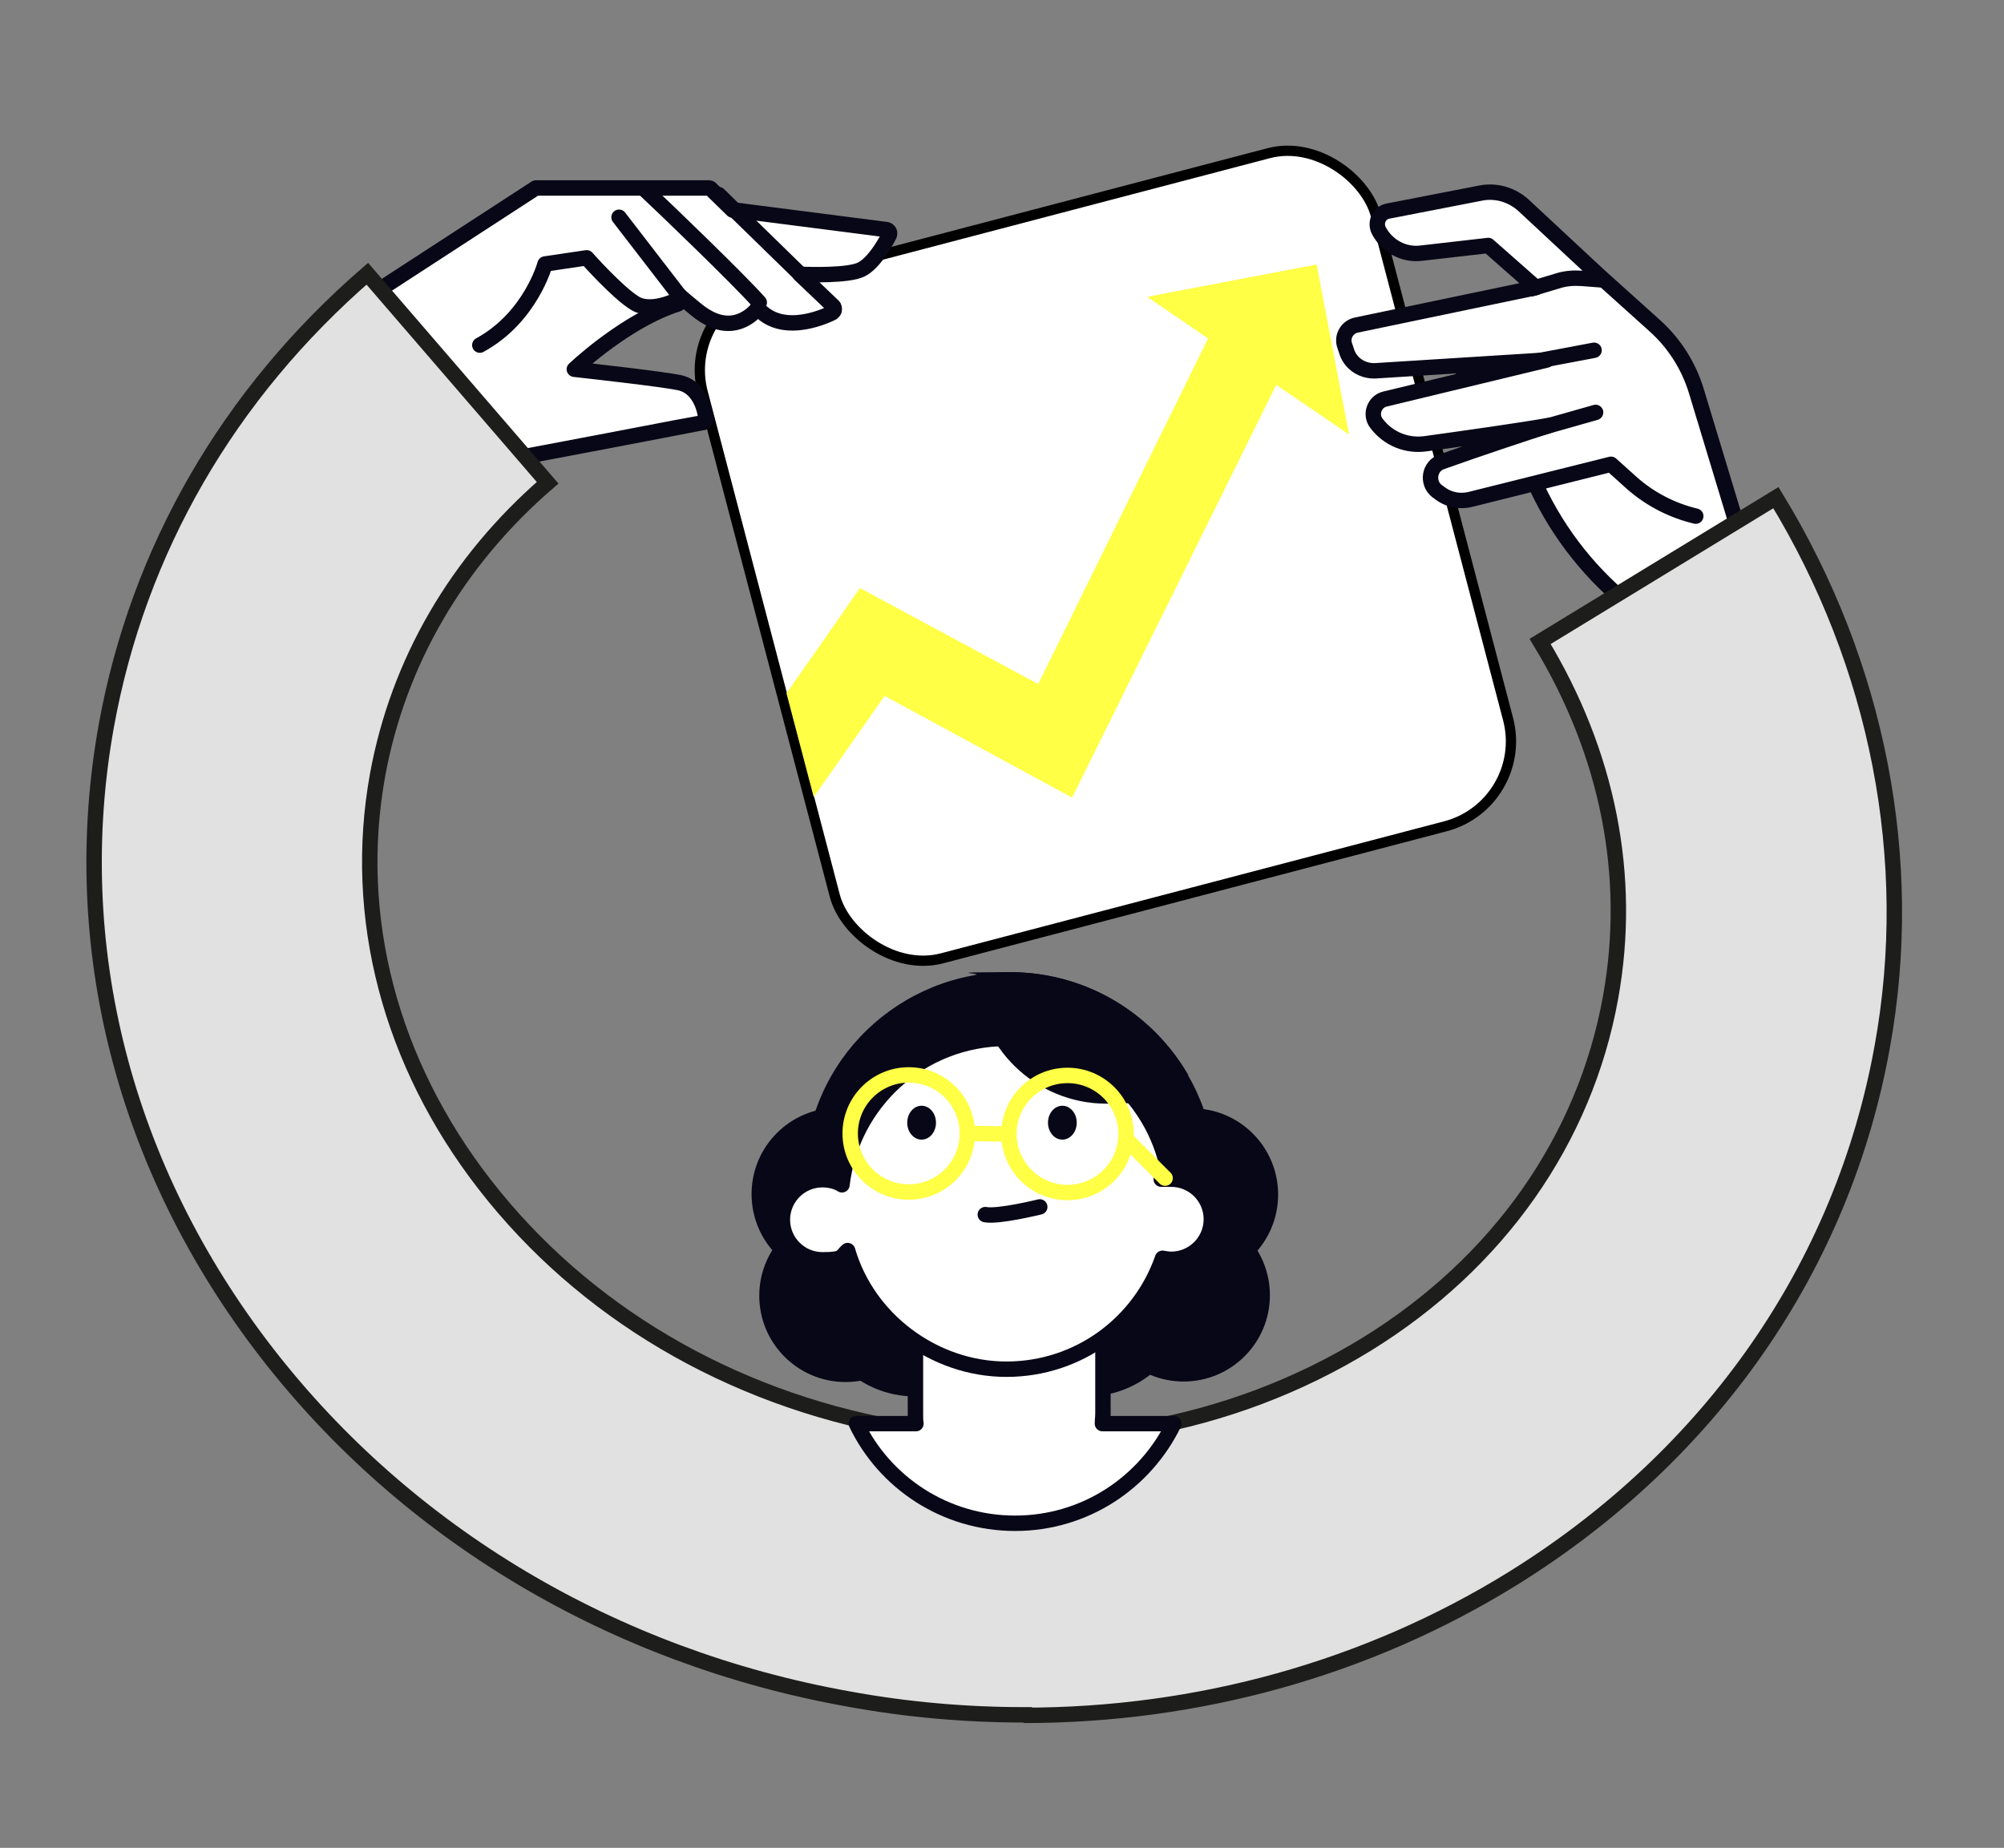
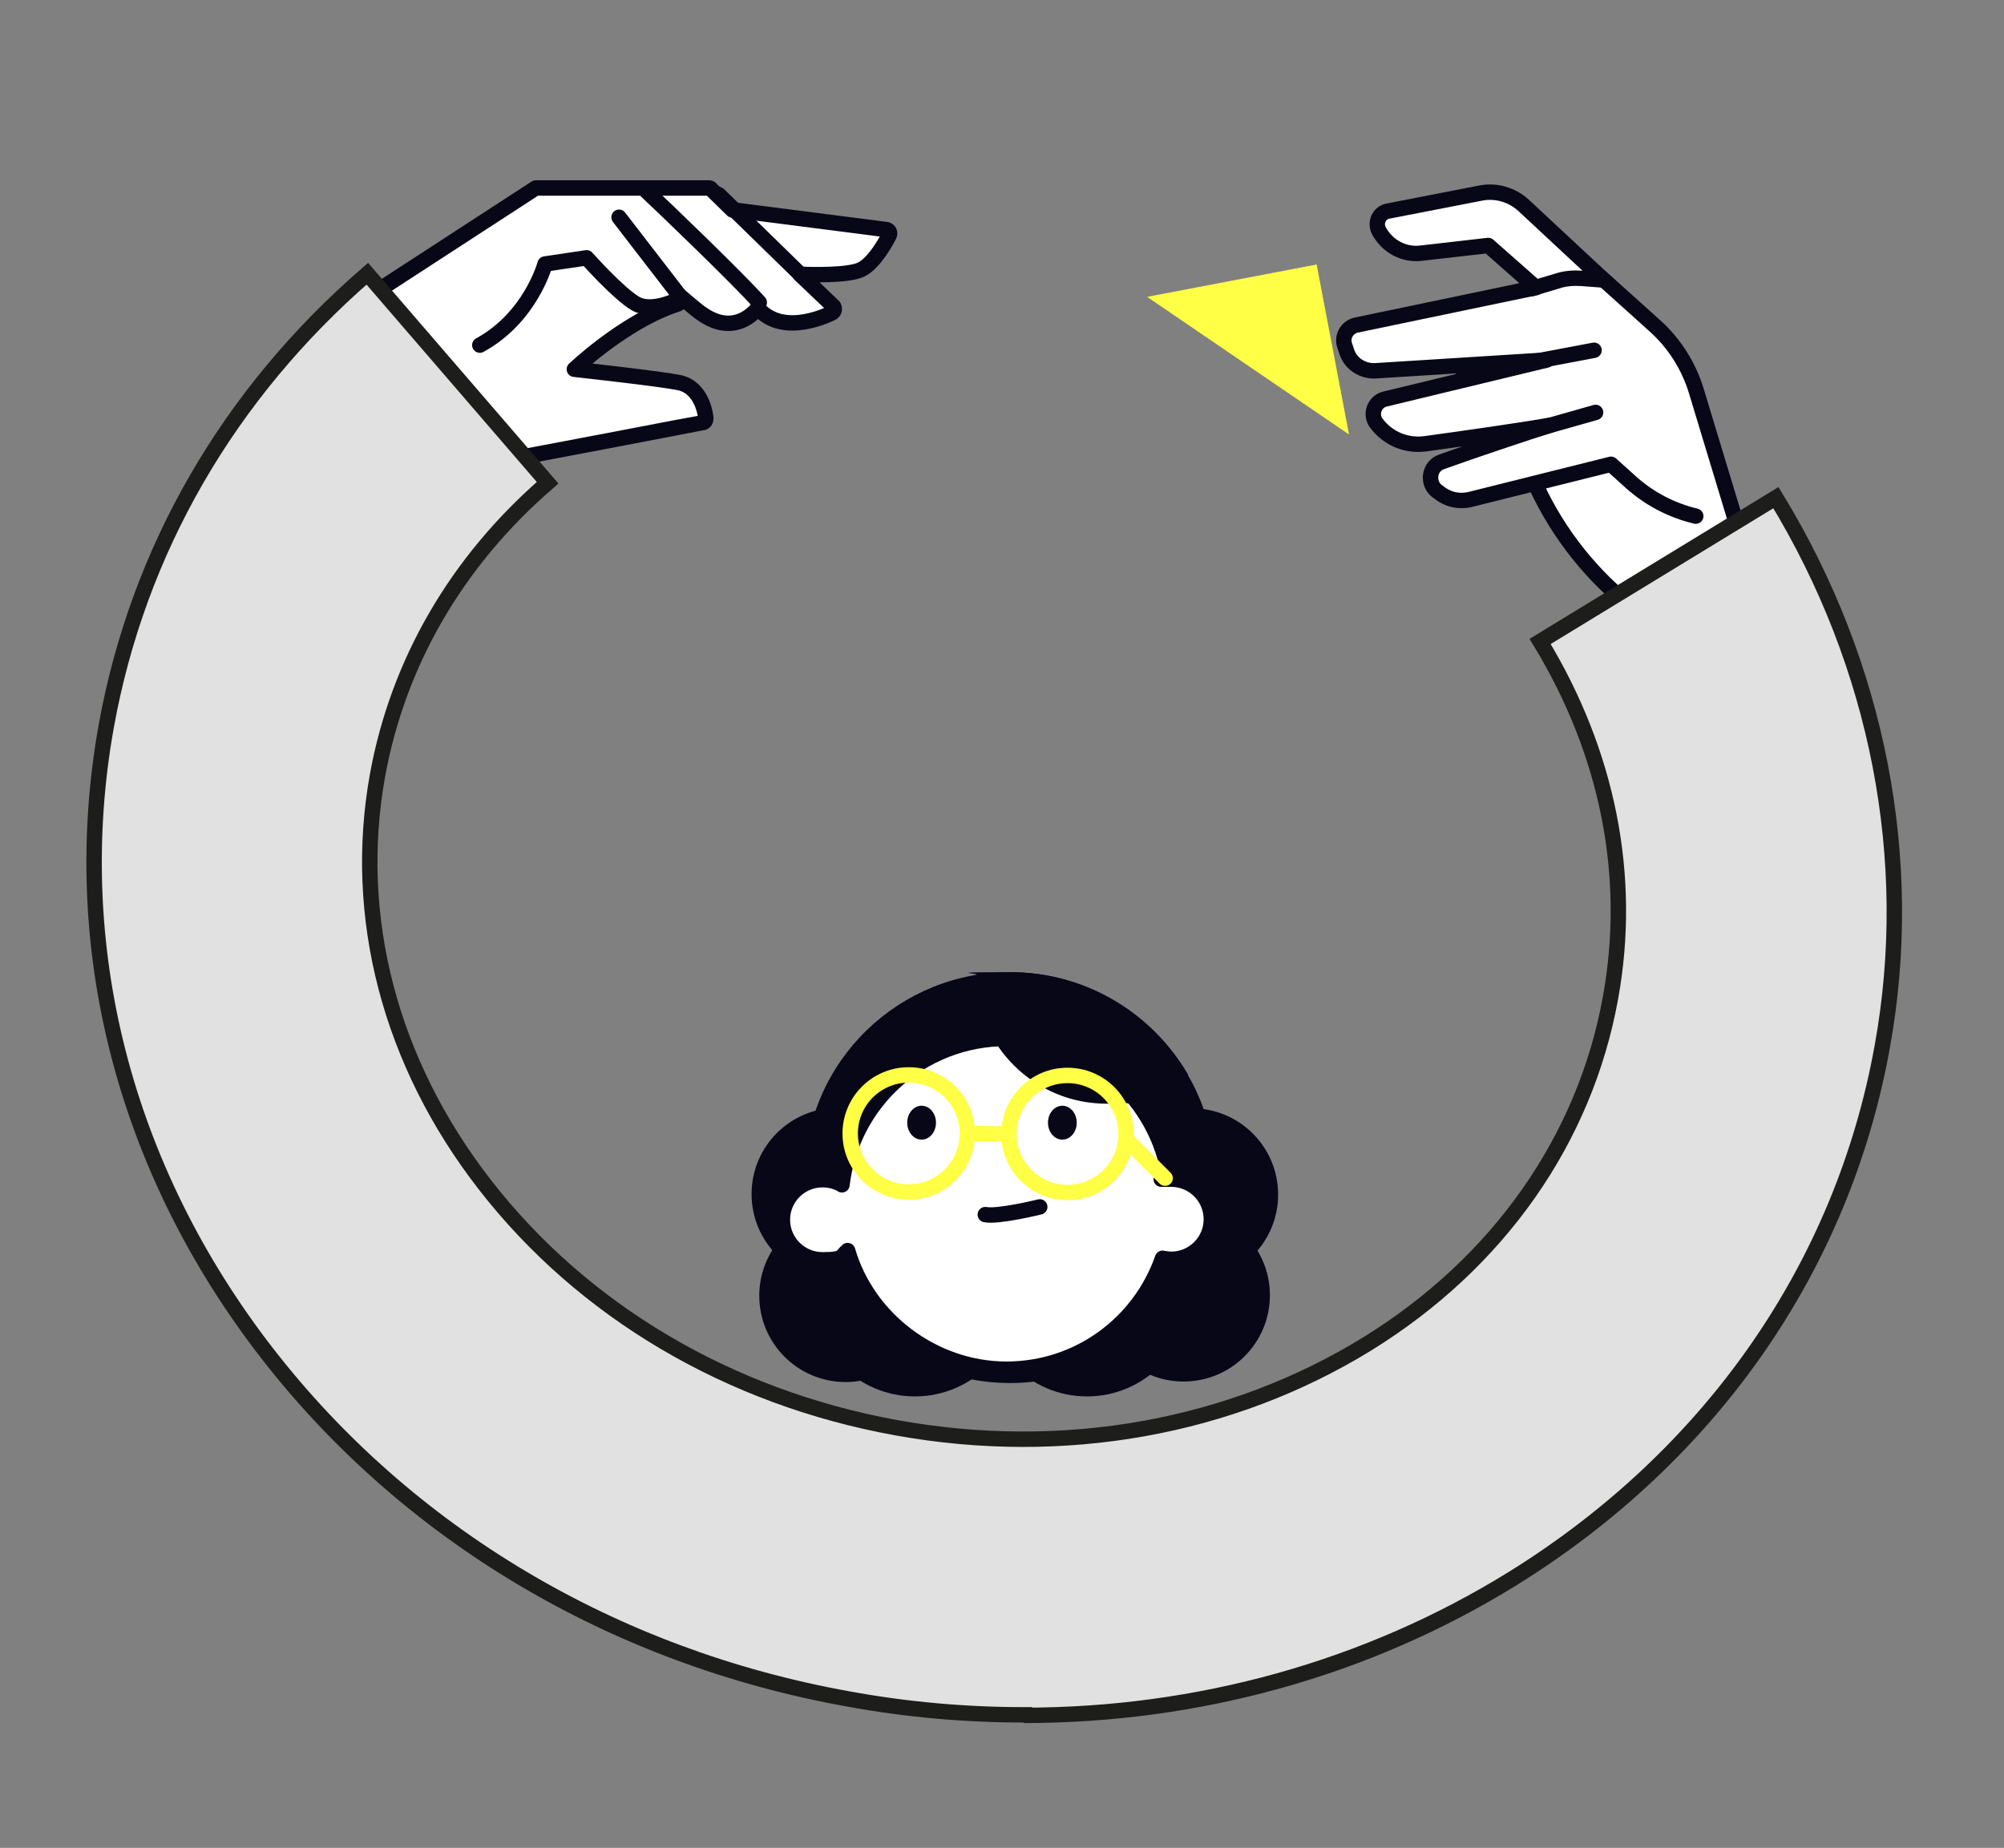
<svg xmlns="http://www.w3.org/2000/svg" version="1.1" viewBox="0 0 390.1 359.8">
  <rect x="0" y="0" width="390.1" height="359.8" fill="#808080" stroke="none" />
  <defs>
    <style>
      .cls-1 {
        fill: #e1e1e1;
        stroke: #1d1d1b;
      }

      .cls-1, .cls-2, .cls-3, .cls-4 {
        stroke-width: 3px;
      }

      .cls-1, .cls-5, .cls-3 {
        stroke-miterlimit: 10;
      }

      .cls-6 {
        fill: #080717;
      }

      .cls-2, .cls-5 {
        fill: #fff;
      }

      .cls-2, .cls-3, .cls-4 {
        stroke-linecap: round;
      }

      .cls-2, .cls-4 {
        stroke: #080717;
        stroke-linejoin: round;
      }

      .cls-5 {
        stroke: #000;
        stroke-width: 2px;
      }

      .cls-7 {
        fill: #ffff45;
      }

      .cls-3 {
        stroke: #ffff45;
      }

      .cls-3, .cls-4 {
        fill: none;
      }
    </style>
  </defs>
  <g>
    <g id="Laag_1">
      <g id="Laag_1-2" data-name="Laag_1">
        <g id="Laag_1-2">
          <g>
-             <rect class="cls-5" x="147.4" y="40.5" width="135.5" height="135.5" rx="17.1" ry="17.1" transform="translate(-20.4 58.1) rotate(-14.7)" />
-             <polygon class="cls-7" points="238.6 58.9 202.1 133.2 167.4 114.5 153.1 135 158.4 155.2 172.2 135.5 208.7 155.3 252.8 66.1 238.6 58.9" />
            <polygon class="cls-7" points="262.6 84.6 256.3 51.5 223.3 57.8 262.6 84.6" />
          </g>
          <path class="cls-2" d="M348,132.5l-18.5-56.6-36.1,1.9,2.3,7.9c5.9,20.1,21.2,36.1,41,42.9l11.3,3.9h0Z" />
          <path class="cls-2" d="M338.1,102.2l-7.9-26.1c-1.5-4.9-4.3-9.3-8.1-12.7l-11-9.9-14.5-13.5c-2.3-2.1-5.4-3-8.4-2.4l-18,3.5c-1.7.3-2.6,2.2-1.8,3.8h0c1.6,3,4.8,4.8,8.2,4.4l13.1-1.5,9.3,8.2-35,7.3c-1.8.4-2.9,2.3-2.2,4.1l.4,1.2c.8,2.3,3.1,3.7,5.5,3.6l33.4-2.1-31.5,7.6c-2.1.5-3,3.1-1.6,4.8h0c2.3,3,5.9,4.4,9.5,3.9,7.3-1,19.3-2.7,24.2-3.6-4.4,1.4-14.6,4.8-21,7.1-2.5.8-3,4.1-1,5.7l.3.2c1.8,1.5,4.1,2,6.4,1.4l27.2-6.8,4,3.6c3.6,3.2,7.9,5.4,12.5,6.5h0" />
          <line class="cls-4" x1="284.9" y1="73" x2="310.3" y2="68.2" />
          <line class="cls-4" x1="286.3" y1="87.2" x2="310.6" y2="80.3" />
          <path class="cls-4" d="M298.2,56.2l5-1.5c1.5-.5,3.1-.6,4.7-.5l3.9.3" />
          <g>
            <path class="cls-2" d="M72,57.6l32.3-21h33.6c.2,0,.4,0,.5.2l4.2,4.1h.3l29.6,3.8c.2,0,.5.2.6.4s.1.5,0,.7-2.7,5.4-5.5,6.7c-2.5,1.2-9.9,1-11.9.9l6.5,6.2c.2.2.2.4.2.7s-.2.4-.4.6c-.4.2-9.2,4.7-14.2-.6,0,0-.2-.2-.3-.3h0s-1.8,2.5-4.9,2.9c-2.4.3-4.8-.7-7.3-2.8-1.2-1-2.3-1.9-3.2-2.7h0c0,.1,0,.2-.1.3.2,0,.4.2.4.5.1.4,0,.8-.5,1-8.5,2.7-17.1,9.9-20.1,12.7,4.5.5,16.9,1.9,20.4,2.6,4.7,1,5.2,6.8,5.2,7,0,.4-.2.7-.6.8-.3,0-33.6,6.5-44.1,8.3-10.3,1.8-22.1,2.1-43.8-7.9l23.2-24.9h0v-.2h-.1Z" />
            <line class="cls-4" x1="139.9" y1="37.9" x2="156.6" y2="54.2" />
            <path class="cls-4" d="M147.8,58.9c-3.9-4.4-17.8-17.8-22.6-22.3" />
            <path class="cls-4" d="M93.4,67.2c9.9-5.4,12.7-15.8,12.7-15.8l8.1-1.2s6.1,6.9,9.5,8.9,8.9-1.1,8.9-1.1l-12.1-15.7" />
          </g>
          <path class="cls-1" d="M199.4,333.9c-11.4,0-22.9-1-34.3-3.1-45.7-8.2-85.8-32.1-113.1-67.3-27.9-36-39-79.4-31.3-122.2,6.2-34.2,23.8-64.6,50.8-88l35.1,40.7c-17.7,15.3-29.1,35-33.1,56.9-5,27.6,2.4,56,20.9,79.8,19.1,24.6,47.5,41.4,80.1,47.3s65.1,0,91.6-16.3c25.6-15.8,42.4-39.8,47.4-67.4,4.3-23.7-.5-47.7-13.7-69.4l45.9-28c19.9,32.6,27.3,70.6,20.7,106.9-7.7,42.8-33.3,79.6-72,103.6-28.3,17.5-61.2,26.6-95.1,26.6h.1Z" />
          <circle class="cls-6" cx="230.4" cy="252.2" r="16.8" />
          <circle class="cls-6" cx="196.6" cy="229.3" r="40" transform="translate(-61.2 386.7) rotate(-80.8)" />
          <circle class="cls-6" cx="211.6" cy="251.9" r="20" />
          <circle class="cls-6" cx="178.1" cy="251.9" r="20" />
          <circle class="cls-6" cx="232" cy="232.6" r="16.8" />
          <circle class="cls-6" cx="164.6" cy="252.3" r="16.8" />
          <circle class="cls-6" cx="163.1" cy="232.5" r="16.8" />
-           <path class="cls-2" d="M166.7,277.2c5.5,11.5,17.3,19.4,30.9,19.4s25.3-7.9,30.9-19.4h-13.9c0-.7.1-1.3.1-2v-52h-36.5v52c0,.7,0,1.4.1,2h-11.6Z" />
          <path class="cls-2" d="M160.1,229.7c-4.3,0-7.8,3.5-7.8,7.8s3.5,7.8,7.8,7.8,3.6-.7,4.9-1.8c3.9,13.4,16.8,23.1,30.9,23.1s26-9,30.4-21.6c.6.1,1.1.2,1.7.2,4.3,0,7.8-3.5,7.8-7.8s-3.5-7.8-7.8-7.8-.2,0-.3,0c-2.3-15.5-15.3-27.4-31.8-27.4s-30.1,12.4-32,28.5c-1.1-.7-2.5-1-3.9-1h.1Z" />
          <path class="cls-6" d="M189.9,190c.3,13.8,11.6,24.9,25.5,24.9s11.6-2.1,15.9-5.6c-6.9-11.9-19.8-20-34.6-20s-4.6.2-6.9.6h.1Z" />
          <path class="cls-4" d="M191.8,236.5c2.5.5,10.6-1.5,10.6-1.5" />
          <circle class="cls-3" cx="207.8" cy="220.8" r="11.4" />
          <circle class="cls-3" cx="176.9" cy="220.7" r="11.4" />
          <line class="cls-3" x1="226.8" y1="229.4" x2="219.2" y2="221.8" />
          <line class="cls-3" x1="188.8" y1="220.7" x2="195.9" y2="220.8" />
          <ellipse class="cls-6" cx="206.8" cy="218.6" rx="2.8" ry="3.3" />
          <ellipse class="cls-6" cx="179.4" cy="218.6" rx="2.8" ry="3.3" />
        </g>
      </g>
    </g>
  </g>
</svg>